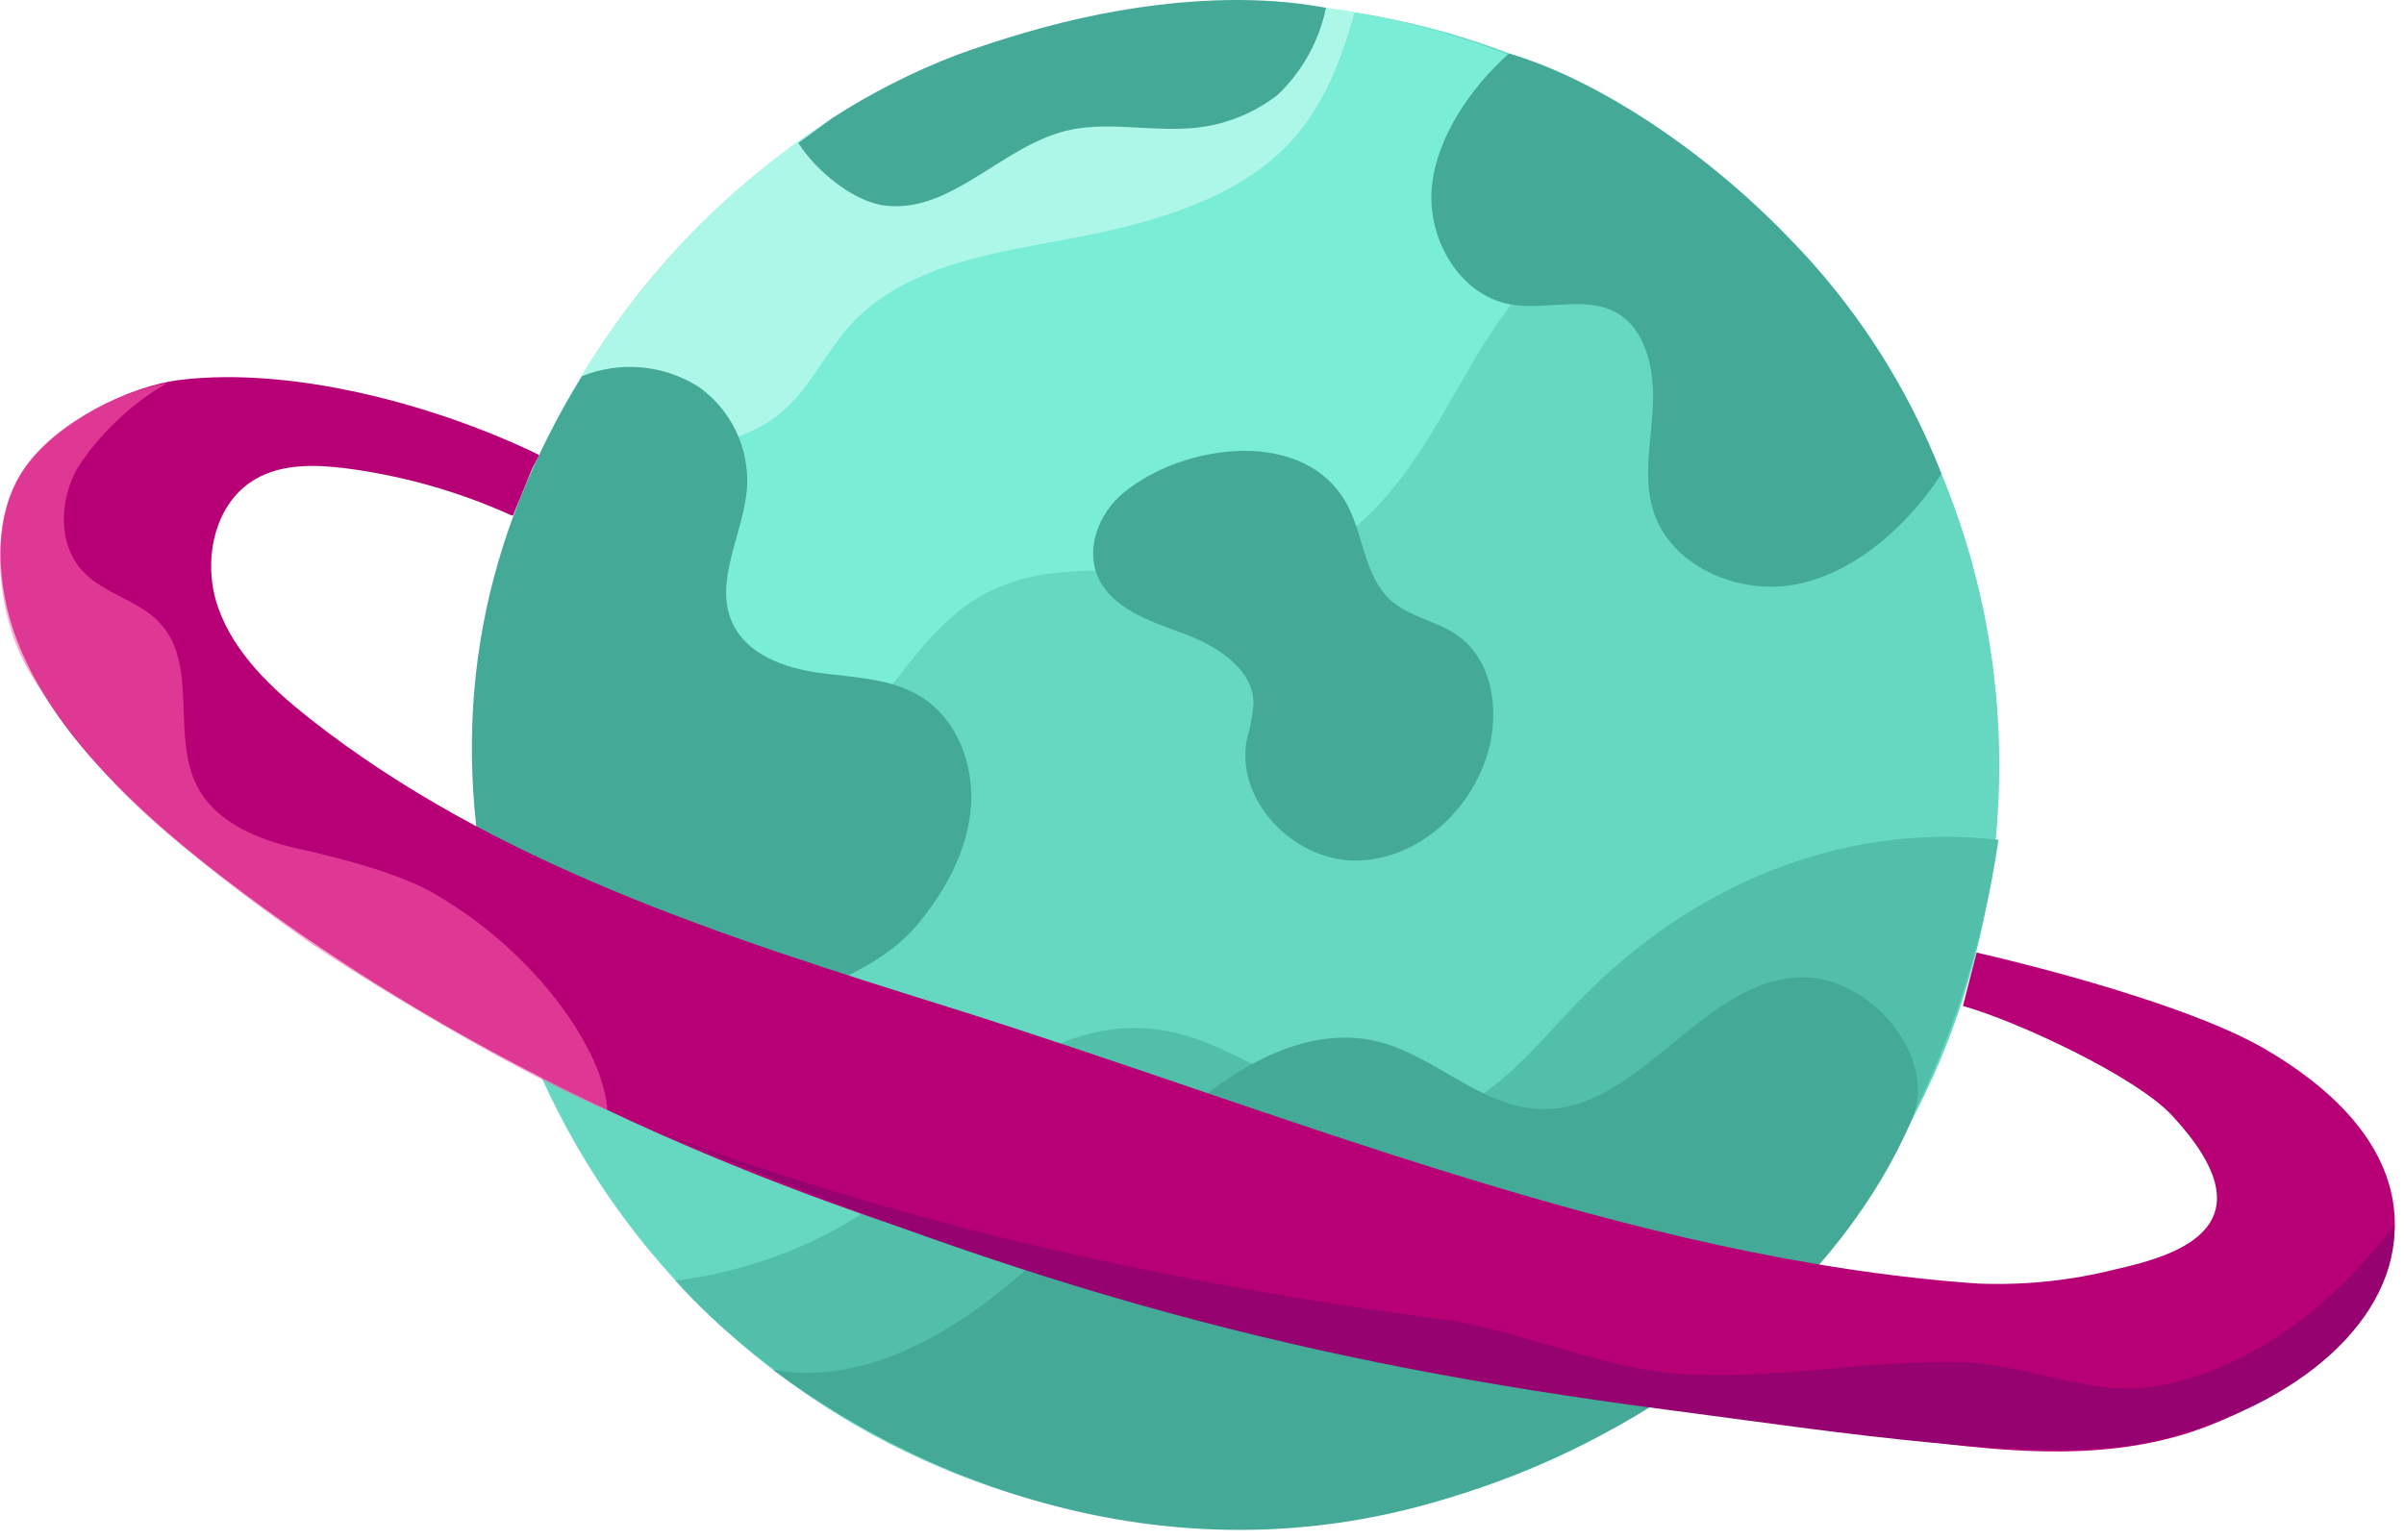
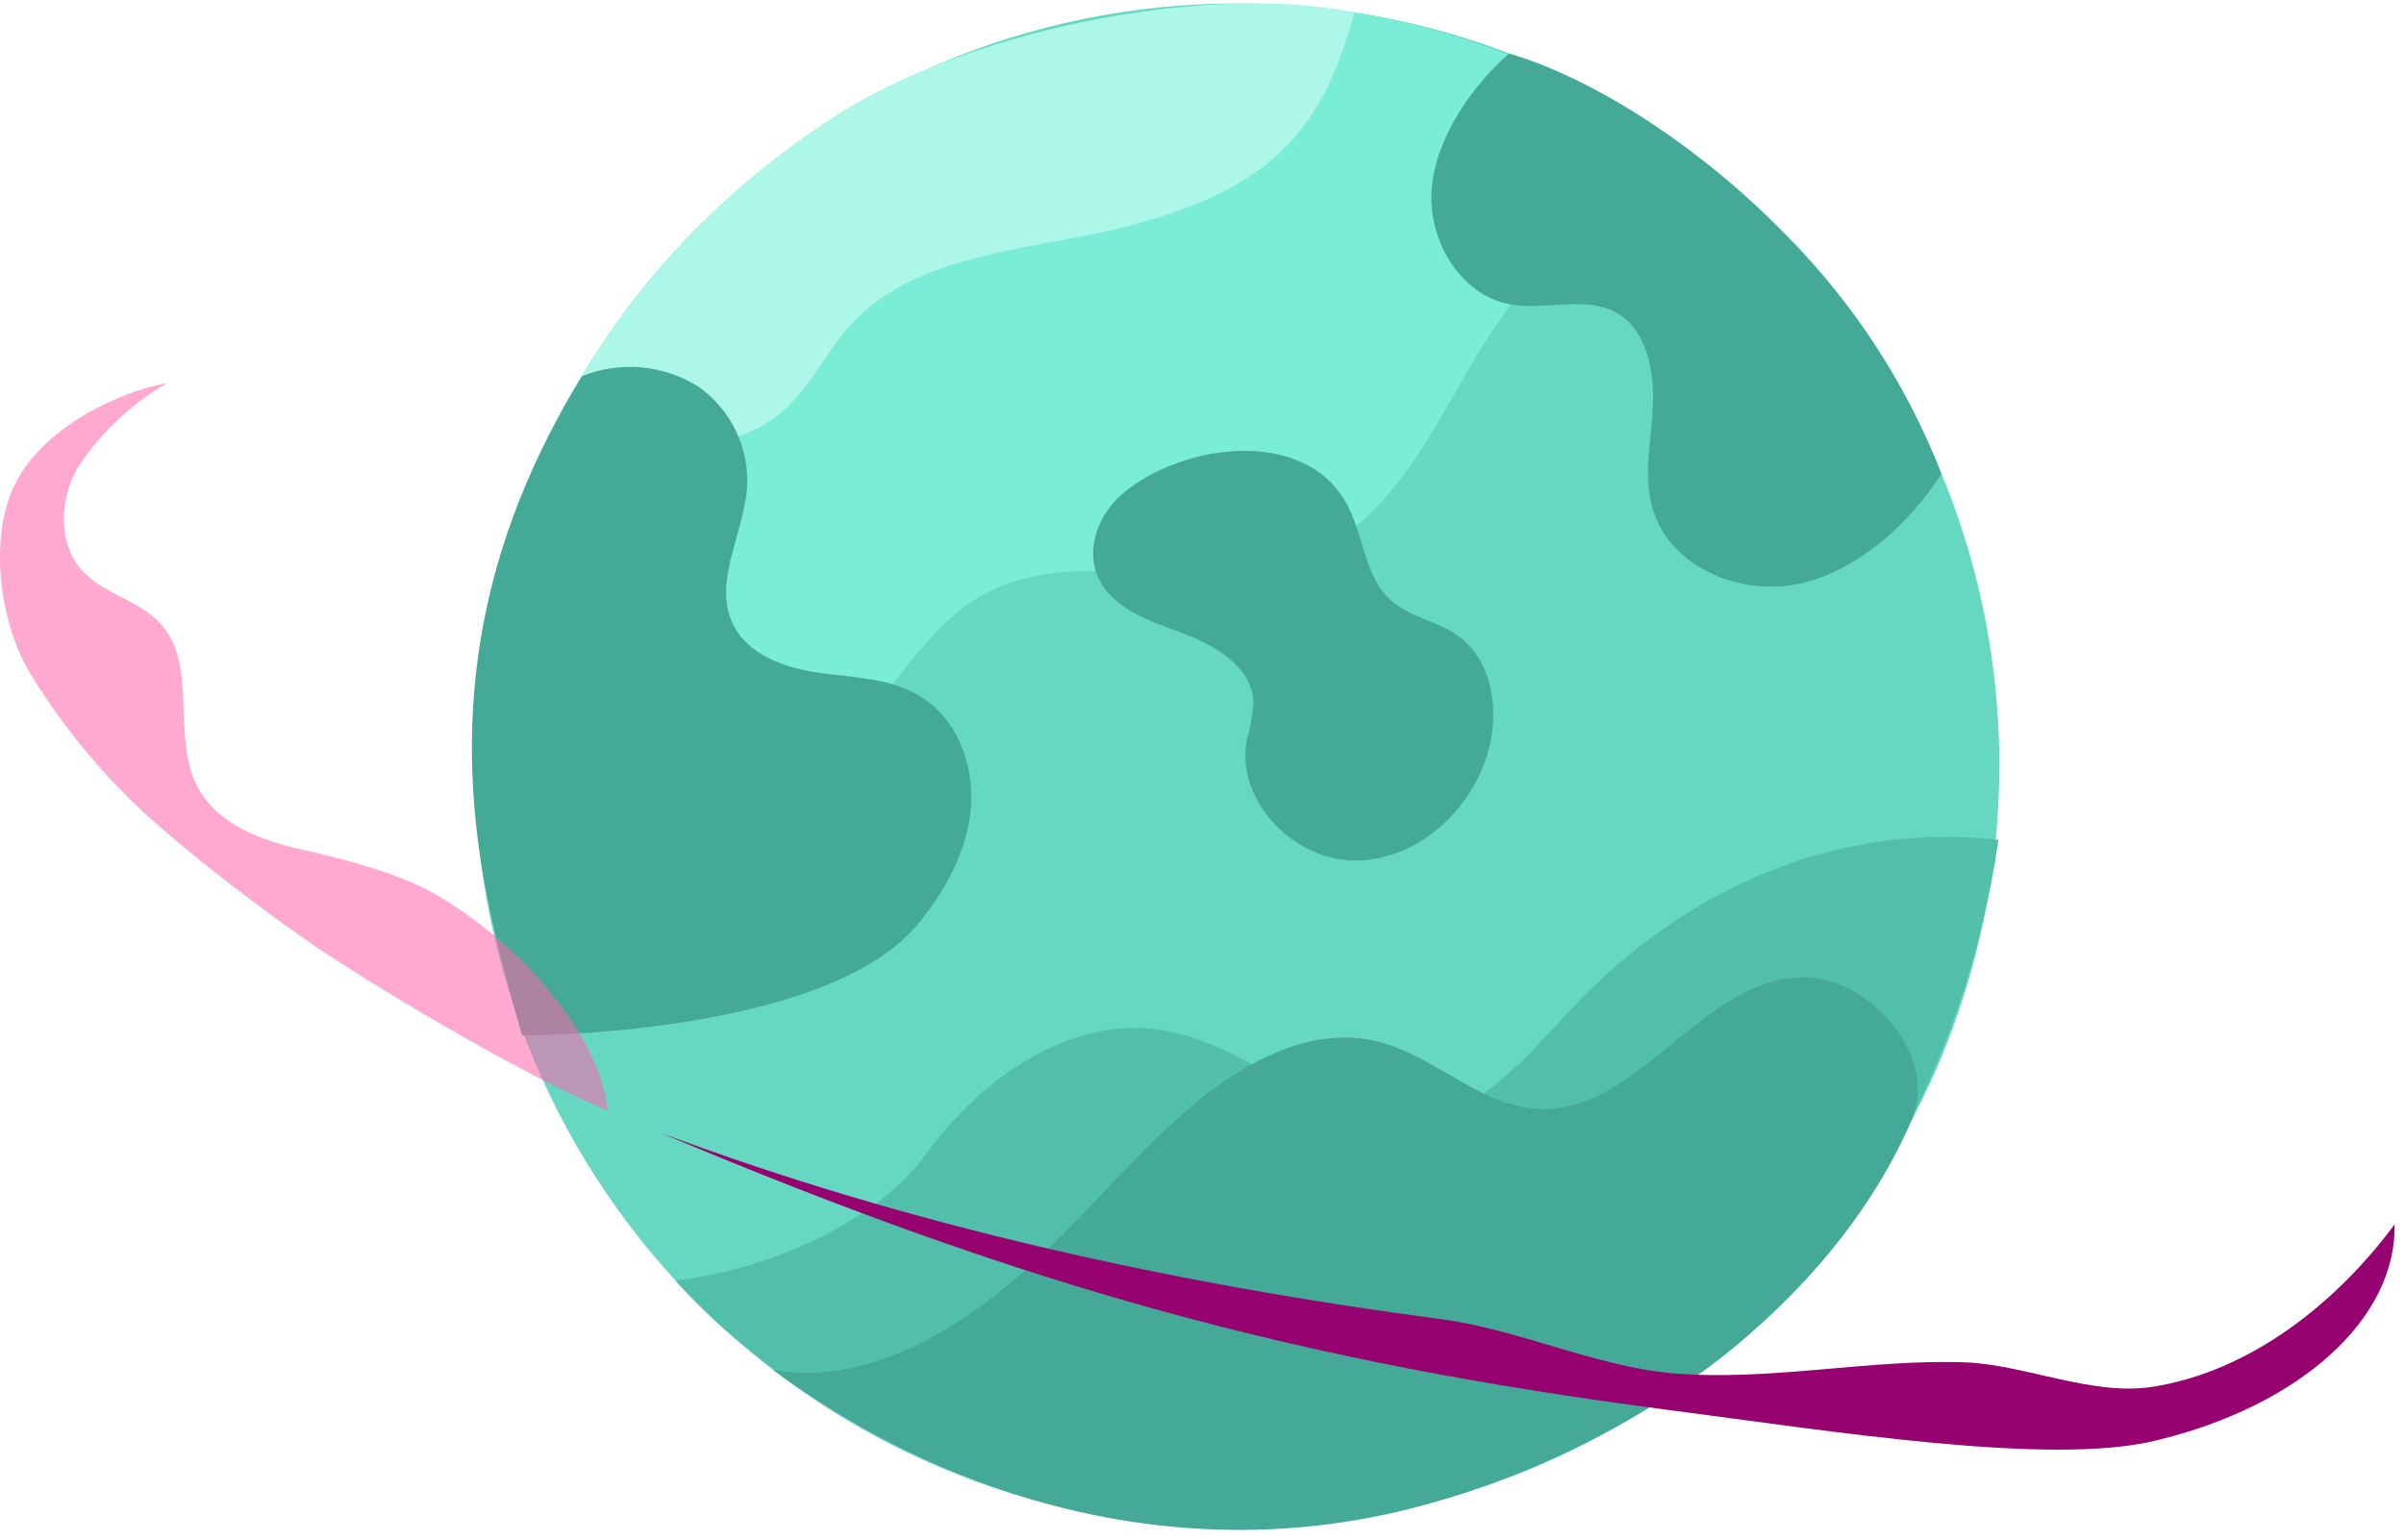
<svg xmlns="http://www.w3.org/2000/svg" width="220" height="141" viewBox="0 0 220 141" fill="none">
  <g id="Group 57">
    <path id="Vector" d="M113.216 139.818C151.738 139.818 182.966 108.59 182.966 70.068C182.966 31.546 151.738 0.318 113.216 0.318C74.694 0.318 43.466 31.546 43.466 70.068C43.466 108.59 74.694 139.818 113.216 139.818Z" fill="#66D8C2" />
    <path id="Vector_2" d="M160.136 18.468C155.236 15.058 146.536 20.088 141.996 23.948C137.456 27.808 134.726 33.338 131.706 38.478C128.686 43.618 124.956 48.778 119.446 51.068C110.266 54.878 98.906 49.638 90.156 54.348C84.516 57.348 81.596 63.718 76.986 68.168C68.776 76.108 54.646 76.898 45.586 69.928C43.296 44.388 72.306 13.198 96.136 3.718C119.966 -5.762 147.256 6.468 160.136 18.468Z" fill="#7AEDD7" />
    <path id="Vector_3" d="M123.966 1.128C121.046 11.428 117.056 18.128 99.056 21.628C91.676 23.068 83.446 23.998 78.186 29.368C75.866 31.738 74.476 34.908 72.096 37.218C66.766 42.378 57.356 41.218 49.976 40.368C55.874 28.221 65.013 17.939 76.386 10.658C87.906 3.128 109.636 -1.702 123.966 1.128Z" fill="#ADF7E8" />
    <path id="Vector_4" d="M47.776 94.788C47.776 94.788 75.576 94.888 84.046 84.538C86.556 81.468 88.556 77.818 88.856 73.868C89.156 69.918 87.526 65.658 84.076 63.658C81.366 62.058 78.076 62.028 74.936 61.588C71.796 61.148 68.426 59.948 67.066 57.118C65.226 53.268 68.066 48.888 68.366 44.628C68.471 42.85 68.123 41.075 67.355 39.468C66.587 37.861 65.425 36.474 63.976 35.438C62.399 34.428 60.602 33.811 58.737 33.637C56.873 33.463 54.993 33.737 53.256 34.438C44.126 49.308 41.166 64.658 44.526 81.798C45.716 87.718 47.776 94.788 47.776 94.788Z" fill="#44AA97" />
-     <path id="Vector_5" d="M73.056 13.088C74.616 15.568 78.056 18.458 80.976 18.818C86.976 19.568 91.626 13.458 97.506 11.988C100.946 11.128 104.566 11.918 108.106 11.778C111.285 11.729 114.364 10.655 116.886 8.718C119.157 6.572 120.714 3.779 121.346 0.718C112.966 -0.872 102.866 0.298 93.596 3.048C91.696 3.608 89.346 4.358 87.506 5.048C83.524 6.576 79.713 8.517 76.136 10.838C74.816 11.798 73.056 13.088 73.056 13.088Z" fill="#44AA97" />
    <path id="Vector_6" d="M102.746 45.178C100.606 46.978 99.366 50.068 100.416 52.668C101.636 55.668 105.176 56.848 108.226 57.968C111.276 59.088 114.676 61.148 114.716 64.398C114.619 65.543 114.408 66.675 114.086 67.778C113.086 73.318 118.386 78.778 124.026 78.778C129.666 78.778 134.676 74.218 136.196 68.778C137.246 65.018 136.576 60.418 133.386 58.168C131.506 56.838 129.006 56.508 127.296 54.968C124.936 52.858 124.816 49.248 123.396 46.418C119.636 38.948 108.186 40.578 102.746 45.178Z" fill="#44AA97" />
    <path id="Vector_7" d="M177.676 43.378C174.676 47.998 169.966 52.298 164.596 53.448C159.226 54.598 152.846 51.888 151.266 46.658C150.336 43.568 151.136 40.258 151.266 37.038C151.396 33.818 150.646 30.038 147.796 28.558C144.946 27.078 141.376 28.438 138.186 27.858C133.596 27.018 130.656 21.948 131.016 17.308C131.376 12.668 134.606 7.988 138.096 4.898C145.486 7.038 155.376 13.168 163.596 21.658C169.717 27.865 174.508 35.256 177.676 43.378Z" fill="#44AA97" />
    <path id="Vector_8" d="M182.886 76.878C168.436 75.238 154.836 81.068 144.656 91.468C140.336 95.878 136.276 101.468 130.176 102.468C121.826 103.798 114.876 95.758 106.536 94.338C98.026 92.858 89.806 98.658 84.746 105.658C80.026 112.178 69.746 116.328 61.806 117.228C70.306 126.728 83.736 134.078 92.386 136.478C112.226 141.978 132.726 138.538 150.806 128.688C168.886 118.838 179.996 97.258 182.886 76.878Z" fill="#51BFAA" />
    <path id="Vector_9" d="M174.946 102.528C177.466 96.668 170.996 89.188 164.626 89.468C155.536 89.878 149.896 101.948 140.806 101.518C135.426 101.268 131.256 96.588 126.016 95.328C120.016 93.888 113.886 97.188 109.166 101.178C103.166 106.238 98.356 112.548 92.336 117.568C86.316 122.588 78.416 126.848 70.716 125.378C86.556 137.128 108.426 144.018 131.006 137.588C152.806 131.378 168.626 117.248 174.946 102.528Z" fill="#44AA97" />
-     <path id="Vector_10" d="M179.636 92.088C184.446 93.428 195.346 98.468 198.746 102.088C208.136 112.188 199.396 114.898 193.636 116.188C189.505 117.235 185.244 117.676 180.986 117.498C149.126 115.278 117.166 101.708 86.686 92.158C66.196 85.748 45.206 79.068 28.346 65.778C24.866 63.028 21.466 59.838 19.976 55.658C18.486 51.478 19.526 46.108 23.356 43.868C25.806 42.438 28.826 42.518 31.636 42.868C36.886 43.546 42.005 45.002 46.826 47.188H46.946L48.706 42.888C48.706 42.888 49.366 41.658 49.326 41.638C39.636 36.948 26.716 33.588 16.636 34.758C11.686 35.328 5.206 38.708 2.326 42.758C-0.244 46.398 -0.374 51.278 0.636 55.618C3.256 66.838 14.796 76.338 24.116 83.108C66.846 114.178 120.916 124.408 173.266 131.558C182.326 132.798 191.746 133.938 200.436 131.118C209.126 128.298 219.706 120.398 219.136 111.278C218.706 104.458 213.056 99.368 207.136 95.948C201.636 92.768 190.556 89.448 180.886 87.198L179.636 92.088Z" fill="#B70076" />
    <path id="Vector_11" d="M219.136 112.088C213.846 119.238 205.946 125.588 196.886 126.968C191.436 127.788 185.236 124.918 179.886 124.718C171.136 124.378 162.006 126.468 153.136 125.718C145.976 125.098 139.076 121.718 131.916 120.768C107.426 117.528 83.146 112.198 60.506 103.718C94.506 118.088 119.346 124.718 152.506 129.048C167.836 131.048 187.666 134.218 197.256 131.878C210.706 128.658 219.326 120.588 219.136 112.088Z" fill="#960270" />
    <path id="Vector_12" opacity="0.56" d="M55.576 101.658C55.286 96.238 49.166 87.298 39.826 81.848C36.546 79.938 31.186 78.558 27.476 77.738C23.766 76.918 19.826 75.378 18.066 72.018C15.656 67.418 18.176 60.928 14.686 57.088C12.756 54.958 9.536 54.398 7.576 52.298C5.246 49.788 5.426 45.688 7.156 42.738C9.24 39.593 12.018 36.969 15.276 35.068C10.466 35.938 3.136 39.578 0.966 45.228C-0.914 50.138 0.076 57.288 2.846 61.768C6.181 67.222 10.371 72.105 15.256 76.228C19.256 79.648 23.196 82.618 27.446 85.658C32.666 89.378 47.576 98.338 55.576 101.658Z" fill="#FF64AB" />
  </g>
</svg>